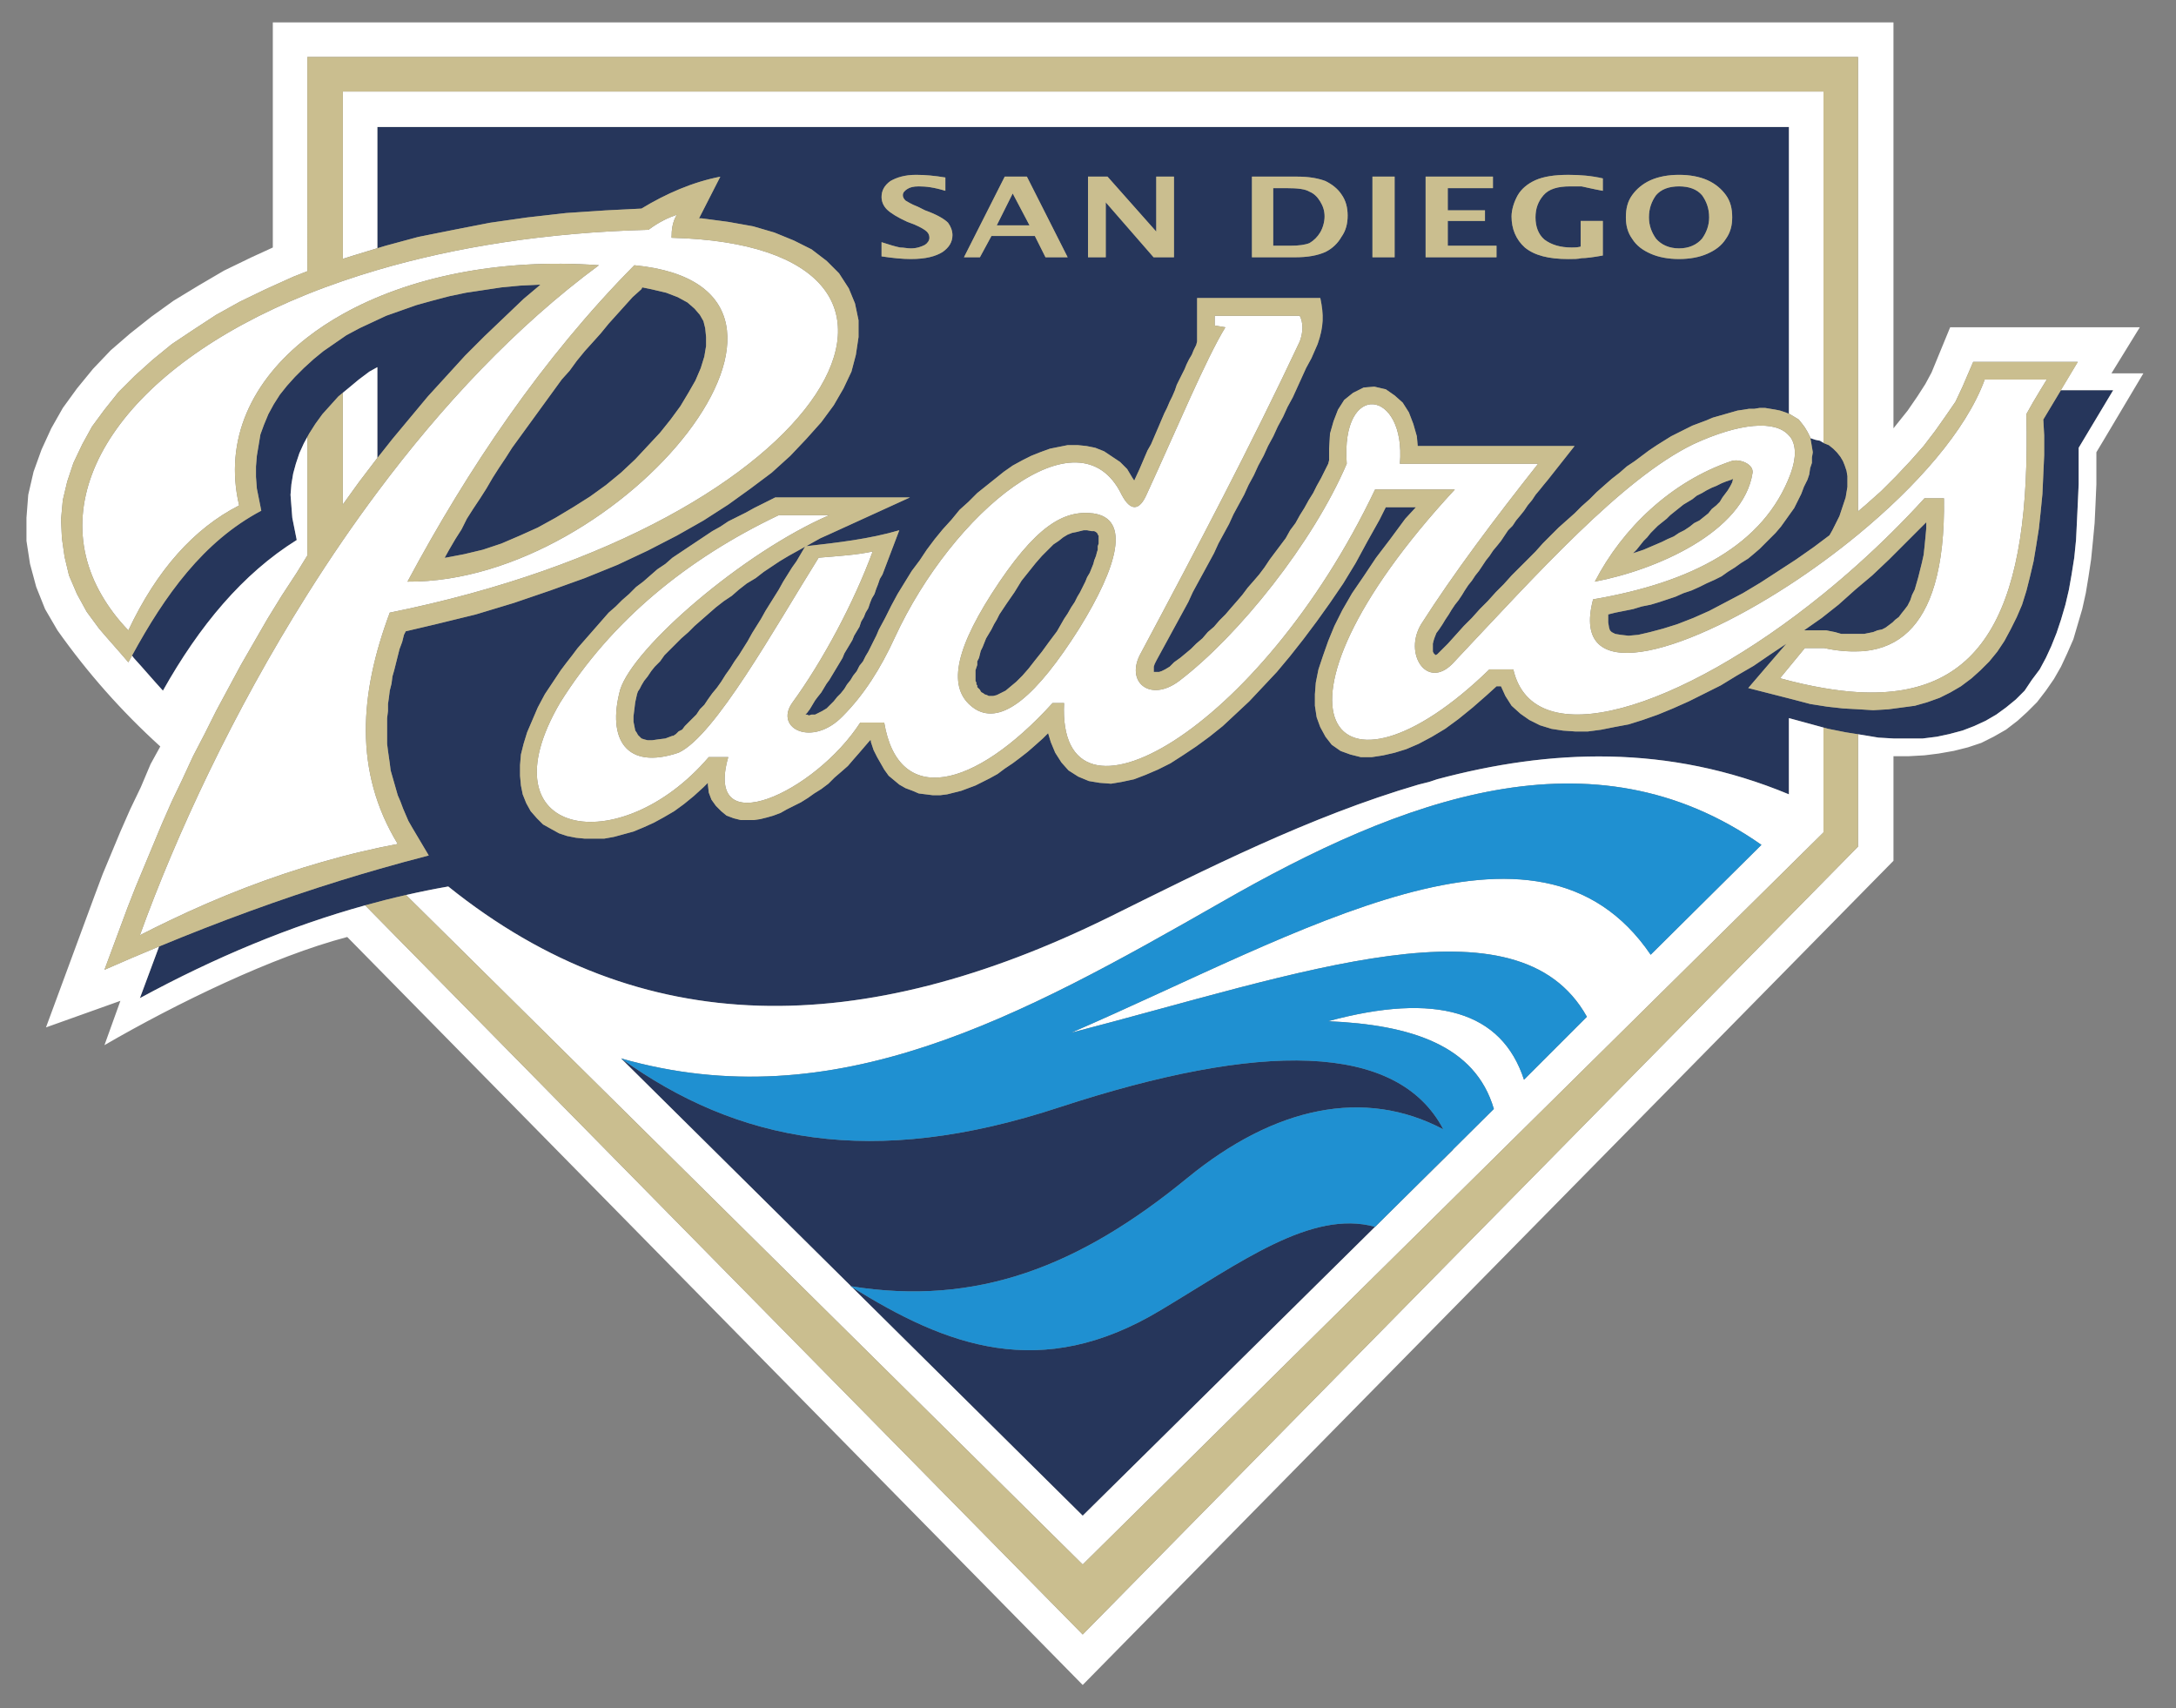
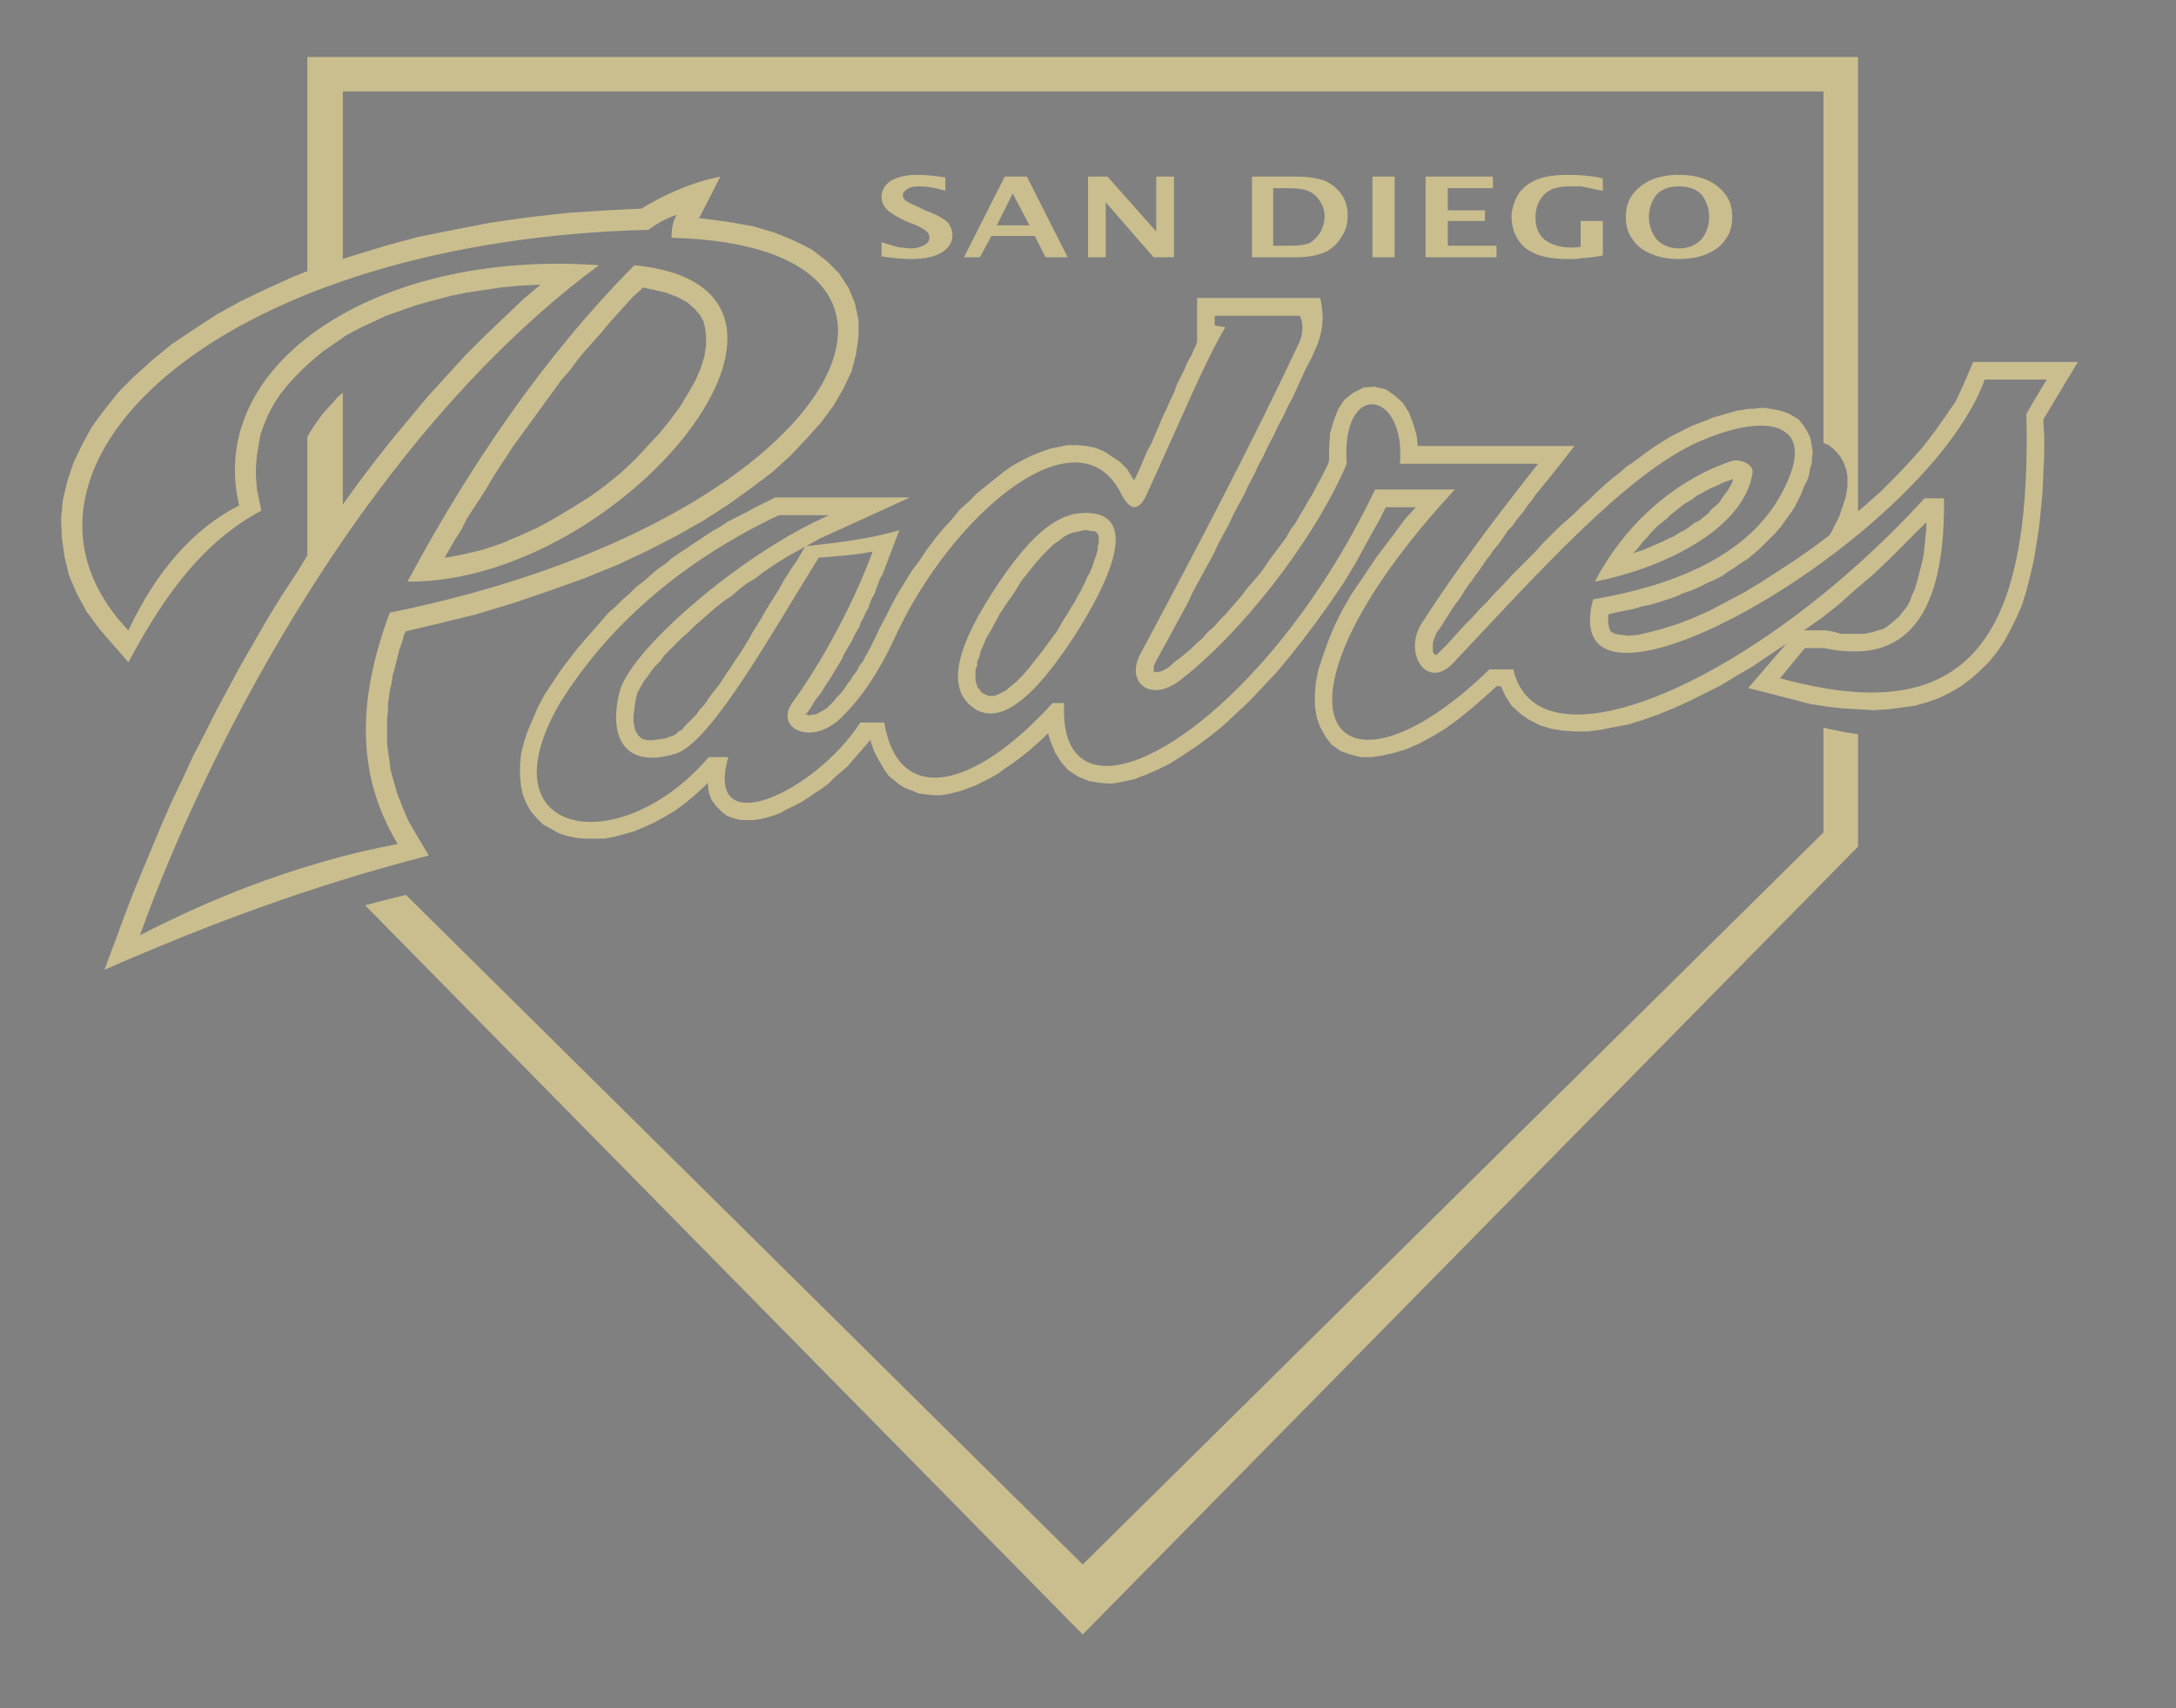
<svg xmlns="http://www.w3.org/2000/svg" version="1.1" id="Layer_1" x="0px" y="0px" width="200px" height="157px" viewBox="0 0 200 157" style="enable-background:new 0 0 200 157;" xml:space="preserve">
  <rect x="0" y="0" width="200" height="157" fill="#808080" stroke="none" />
-   <path id="color4" style="fill:#26365B;" d="M152.206,21.932c-0.407-0.57-0.65-1.222-0.65-1.955c0-0.814,0.243-1.466,0.65-2.036  c0.489-0.57,1.222-0.814,2.117-0.814c0.896,0,1.629,0.244,2.117,0.814c0.408,0.57,0.652,1.222,0.652,2.036  c0,0.733-0.244,1.385-0.652,1.955c-0.488,0.57-1.221,0.896-2.117,0.896C153.428,22.828,152.695,22.502,152.206,21.932z   M100.897,49.052l-0.08-0.081l-0.082-0.081l-0.163-0.082h-0.082h-0.164l-0.406-0.08h-0.326l-0.327,0.08l-0.326,0.082l-0.407,0.081  l-0.407,0.162l-0.407,0.245l-0.408,0.325l-0.488,0.327l-0.489,0.488l-0.57,0.57l-0.571,0.652l-0.651,0.814l-0.651,0.814l-0.652,1.06  l-0.732,1.058l-0.326,0.489l-0.326,0.488l-0.245,0.489l-0.244,0.407l-0.244,0.489l-0.245,0.407l-0.244,0.408l-0.163,0.407  l-0.162,0.407l-0.164,0.326l-0.082,0.326l-0.081,0.325l-0.163,0.327v0.326L89.74,61.35l-0.081,0.244v0.246v0.244v0.163v0.163v0.163  l0.081,0.163v0.164l0.081,0.081v0.163l0.082,0.081l0.082,0.081l0.081,0.083l0.082,0.163l0.082,0.081l0.162,0.082l0.082,0.082  l0.245,0.082l0.163,0.082h0.245h0.162l0.326-0.082l0.326-0.163l0.488-0.244l0.489-0.408l0.489-0.407l0.57-0.57l0.57-0.652  l0.57-0.732l0.651-0.815l0.651-0.895l0.733-0.977l0.652-1.141l0.326-0.489l0.326-0.57l0.326-0.489l0.244-0.489l0.244-0.407  l0.244-0.49l0.245-0.488l0.163-0.407l0.243-0.407l0.163-0.408l0.164-0.407l0.082-0.326l0.163-0.408l0.082-0.325l0.08-0.245v-0.325  l0.083-0.244v-0.245v-0.162v-0.163v-0.164l-0.083-0.082V49.052z M126.386,112.739c-5.864-1.626-12.46,3.34-19.706,7.657  c-11.03,6.65-19.719,3.282-28.398-2.134l21.231,21.027L126.386,112.739z M167.842,57.929l0.814,0.163l0.569,0.163h0.572h0.569h0.407  h0.082h0.489l0.406-0.082l0.407-0.081l0.408-0.163l0.407-0.081l0.324-0.163l0.327-0.244l0.326-0.244l0.244-0.244l0.326-0.244  l0.244-0.326l0.325-0.407l0.244-0.326l0.244-0.489l0.163-0.489l0.244-0.488l0.163-0.57l0.163-0.569l0.162-0.652l0.163-0.651  l0.164-0.732l0.081-0.734l0.08-0.813l0.083-0.897v-0.57l-0.489,0.489l-1.466,1.467l-1.466,1.466l-1.548,1.466l-1.304,1.098  l-0.243,0.205l-1.548,1.385l-1.385,1.094l-0.161,0.128l-1.631,1.14h1.792H167.842z M109.122,108.26  c8.063-6.597,16.29-8.306,23.537-4.479c-4.234-8.063-16.858-8.063-35.263-2.035c-17.267,5.7-29.646,3.176-40.314-4.48l21.14,20.938  C89.765,120.059,99.201,116.394,109.122,108.26z M72.474,51.088l-0.815,0.489l-0.732,0.488l-0.733,0.489l-0.733,0.57l-0.814,0.488  l-0.733,0.57l-0.651,0.57l-0.733,0.489l-0.733,0.57l-0.652,0.57l-0.651,0.57l-0.651,0.57l-0.57,0.57l-0.652,0.57l-0.488,0.488  l-0.57,0.57l-0.489,0.489l-0.407,0.57l-0.488,0.489l-0.326,0.407l-0.326,0.488l-0.326,0.408l-0.244,0.407l-0.163,0.325l-0.164,0.245  l-0.081,0.244l-0.163,0.733l-0.081,0.652l-0.081,0.651v0.489l0.081,0.407l0.081,0.407l0.163,0.245l0.081,0.163l0.164,0.162  l0.163,0.163l0.244,0.082l0.326,0.082h0.407l0.57-0.082l0.651-0.082l0.651-0.244h0.082l0.244-0.163l0.244-0.245l0.326-0.163  l0.244-0.326l0.326-0.326l0.326-0.326l0.407-0.406l0.326-0.489l0.407-0.408l0.325-0.488l0.408-0.571l0.408-0.489l0.406-0.569  l0.408-0.652l0.407-0.57l0.407-0.651l0.407-0.57l0.407-0.651l0.408-0.652l0.407-0.733l0.407-0.651l0.407-0.651l0.408-0.733  l0.407-0.652l0.407-0.651l0.408-0.652l0.407-0.733l0.407-0.651l0.408-0.651l0.406-0.57l0.814-1.385l-0.082,0.081l-0.733,0.408  L72.474,51.088z M61.643,38.546l0.896-1.221l0.733-1.223l0.652-1.14l0.489-1.14l0.326-1.059l0.163-0.977v-0.815l-0.082-0.813  l-0.163-0.652l-0.325-0.57l-0.489-0.57l-0.653-0.57l-0.895-0.489L61.235,26.9l-1.384-0.326l-0.814-0.164l-0.082,0.164l-0.814,0.732  l-0.733,0.814l-0.733,0.814l-0.733,0.814l-0.733,0.896l-0.732,0.815l-0.734,0.813l-0.732,0.896l-0.651,0.896l-0.732,0.815  l-0.651,0.896l-0.652,0.896l-0.651,0.896l-0.651,0.896l-0.652,0.896l-0.651,0.896l-0.651,0.896l-0.57,0.896l-0.652,0.977  l-0.571,0.896l-0.569,0.977l-0.571,0.896l-0.651,0.978l-0.57,0.895l-0.489,0.978l-0.571,0.896l-0.569,0.977l-0.408,0.734h0.082  l1.711-0.326l1.71-0.408l1.71-0.569l1.71-0.734l1.629-0.733l1.628-0.896l1.629-0.977l1.548-0.978l1.466-1.058l1.385-1.14  l1.303-1.222l1.14-1.222l1.14-1.222L61.643,38.546z M133.556,105.654l-0.007-0.02l-6.007,5.961L133.556,105.654z M158.803,45.062  l0.244-0.408l0.164-0.326l0.08-0.325l-0.162,0.081l-0.487,0.163l-0.409,0.163l-0.488,0.244l-0.408,0.163l-0.487,0.245l-0.408,0.244  l-0.488,0.244l-0.406,0.326l-0.407,0.244l-0.408,0.244l-0.407,0.326l-0.408,0.326l-0.405,0.326l-0.326,0.325l-0.408,0.326  l-0.406,0.327l-0.326,0.326l-0.325,0.326l-0.326,0.407l-0.326,0.325l-0.325,0.408l-0.325,0.406l-0.325,0.326l0.488-0.162  l0.487-0.164l0.569-0.245l0.571-0.243l0.569-0.245l0.49-0.244l0.569-0.245l0.488-0.326l0.488-0.244l0.489-0.326l0.407-0.327  l0.488-0.244l0.407-0.326l0.407-0.324l0.325-0.408l0.408-0.326l0.326-0.326l0.244-0.407l0.245-0.326L158.803,45.062z   M166.865,40.419l-0.471-0.157l0.065,0.319l0.082,0.49l0.081,0.489l-0.081,0.488v0.488l-0.164,0.489l-0.081,0.57l-0.164,0.488  l-0.325,0.652l-0.245,0.651l-0.324,0.652l-0.325,0.651l-0.408,0.57l-0.406,0.57l-0.409,0.571l-0.487,0.57l-0.488,0.489l-0.489,0.489  l-0.487,0.488l-0.57,0.489l-0.489,0.407l-0.652,0.407l-0.568,0.408l-0.653,0.407l-0.57,0.407l-0.652,0.326l-0.732,0.325  l-0.652,0.326l-0.732,0.327l-0.733,0.244l-0.732,0.326l-0.732,0.244l-0.734,0.245l-0.814,0.245l-0.814,0.162l-0.813,0.245  l-0.815,0.163l-0.815,0.162l-0.65,0.163v0.733l0.081,0.488l0.081,0.245l0.164,0.163l0.324,0.163l0.49,0.082l0.732,0.083l0.896-0.083  l1.057-0.244l1.224-0.326l1.302-0.407l1.466-0.57l1.467-0.651l1.549-0.814l1.547-0.815l1.628-0.977l1.63-1.059l1.628-1.059  l1.629-1.141l0.895-0.672l0.552-0.414l0.262-0.46l0.327-0.653l0.326-0.651l0.243-0.733l0.163-0.488l0.163-0.489l0.082-0.489  l0.081-0.488v-0.489v-0.489l-0.081-0.489l-0.163-0.488l-0.164-0.408l-0.242-0.407l-0.326-0.407l-0.327-0.326l-0.406-0.326  l-0.406-0.163l-0.083-0.049l-0.325-0.195L166.865,40.419z M194.23,35.858l-2.2,3.664l-0.244,0.408l-0.732,1.222v1.466v1.873  l-0.081,1.792l-0.081,1.71l-0.08,1.63l-0.164,1.629l-0.245,1.547l-0.244,1.384l-0.324,1.385l-0.407,1.384l-0.408,1.221l-0.489,1.222  l-0.489,1.058l-0.569,1.06l-0.732,0.977l-0.653,0.978l-0.814,0.814l-0.895,0.732l-0.896,0.652l-0.978,0.57l-1.059,0.488  l-1.059,0.407l-1.221,0.326l-1.141,0.244l-1.304,0.163h-1.302h-1.385l-1.386-0.081l-1.465-0.245l-0.408-0.064l-1.14-0.18  l-1.628-0.325l-0.408-0.112l-3.178-0.866v7.004c-11.155-4.641-21.987-4.153-32.331-1.385l-0.732,0.244L130.38,72.1  c-10.019,2.932-19.629,7.819-28.506,12.215C79.315,95.394,59.036,95.8,41.201,81.466c-1.294,0.224-2.587,0.488-3.88,0.782  c-1.253,0.282-2.506,0.602-3.759,0.949c-6.901,1.915-13.803,4.781-20.704,8.529l1.764-4.748c5.563-2.305,11.126-4.344,16.688-6.068  c1.194-0.37,2.387-0.725,3.58-1.066c1.506-0.43,3.012-0.846,4.518-1.229l-1.547-2.605l-0.326-0.57l-0.245-0.57l-0.244-0.57  l-0.244-0.651l-0.245-0.57l-0.163-0.57l-0.163-0.571l-0.163-0.569l-0.163-0.571l-0.081-0.652l-0.081-0.57l-0.082-0.57l-0.082-0.651  v-0.57v-0.571v-0.651v-0.571l0.082-0.651V64.69l0.082-0.57l0.081-0.651l0.163-0.651l0.082-0.653l0.163-0.57l0.163-0.65l0.163-0.651  l0.163-0.651l0.244-0.652l0.163-0.652l0.163-0.325l2.769-0.652l3.665-0.896l3.502-1.058l3.339-1.14l3.175-1.14l3.015-1.222  l2.769-1.303l2.688-1.385l2.443-1.384l2.281-1.466l2.035-1.465l1.955-1.466l1.71-1.548l1.466-1.547l1.384-1.548l1.141-1.547  l0.896-1.547l0.733-1.547l0.407-1.547l0.244-1.63v-1.546l-0.325-1.547l-0.57-1.384l-0.896-1.385l-1.14-1.141l-1.384-1.058  l-1.628-0.815l-1.793-0.733l-1.954-0.571l-2.28-0.407l-2.444-0.325h-0.244l1.954-3.828c-2.525,0.488-4.968,1.547-7.249,2.932  l-3.257,0.163l-3.665,0.244l-3.583,0.407l-3.42,0.488l-3.339,0.652l-3.258,0.652l-3.013,0.814l-0.733,0.224V13.38v-1.71h129.736  v26.354l-0.323-0.13l-0.49-0.163l-0.406-0.082l-0.488-0.081l-0.489-0.081h-0.487l-0.49,0.081h-0.489l-0.487,0.081l-0.57,0.082  l-0.57,0.163l-0.569,0.163l-0.57,0.163l-0.57,0.162l-0.57,0.245l-0.652,0.244l-0.65,0.244l-0.652,0.325l-0.651,0.327l-0.651,0.326  l-0.651,0.407l-0.652,0.407l-0.731,0.489l-0.652,0.488l-0.652,0.489l-0.732,0.489l-0.651,0.57l-0.732,0.57l-0.651,0.57l-0.735,0.651  l-0.649,0.652l-0.733,0.651l-0.651,0.652l-0.733,0.65l-0.731,0.651l-0.734,0.733l-0.732,0.734l-0.653,0.733l-0.73,0.733  l-0.735,0.733l-0.732,0.732l-0.733,0.814l-0.732,0.733l-0.732,0.814l-0.733,0.733l-0.731,0.815l-0.734,0.733l-1.466,1.629  l-0.733,0.732l-0.244,0.245l-0.163,0.081l-0.081-0.081l-0.082-0.081l-0.082-0.164V59.64v-0.245v-0.244l0.082-0.326l0.082-0.244  l0.162-0.408l0.244-0.325l0.326-0.489l0.244-0.407l0.327-0.489l0.243-0.407l0.327-0.488l0.324-0.408l0.326-0.489l0.245-0.406  l0.324-0.489l0.328-0.408l0.324-0.488l0.325-0.407l0.327-0.488l0.324-0.489l0.327-0.408l0.324-0.488l0.408-0.488l0.325-0.408  l0.326-0.489l0.326-0.487l0.407-0.408l0.324-0.489l0.408-0.488l0.327-0.408l0.326-0.488l0.406-0.488l0.324-0.489l0.409-0.489  l0.326-0.407l0.405-0.489l2.444-3.095h-14.416l-0.081-0.896l-0.326-1.14l-0.407-1.059l-0.569-0.895l-0.732-0.652l-0.815-0.569  l-1.06-0.245l-0.977,0.081l-0.978,0.488l-0.813,0.653l-0.57,0.895l-0.409,1.059l-0.324,1.14l-0.081,1.384v1.059l-0.082,0.326  l-0.326,0.651l-0.325,0.652l-0.408,0.732l-0.324,0.652l-0.409,0.652l-0.405,0.732l-0.408,0.652l-0.406,0.732l-0.488,0.653  l-0.407,0.732l-0.489,0.652l-0.489,0.651l-0.488,0.651l-0.488,0.733l-0.489,0.651l-0.489,0.57l-0.57,0.651l-0.487,0.651  l-0.489,0.571l-0.57,0.651l-0.487,0.57l-0.57,0.57l-0.49,0.57l-0.57,0.489l-0.486,0.57l-0.571,0.488l-0.489,0.489l-0.488,0.407  l-0.489,0.406l-0.569,0.408l-0.407,0.407l-0.407,0.245l-0.326,0.162l-0.242,0.081h-0.165h-0.163h-0.081h-0.081v-0.081v-0.082v-0.08  v-0.245l0.081-0.245l0.163-0.325l0.488-0.896l0.49-0.896l0.486-0.895l0.489-0.896l0.488-0.896l0.489-0.896l0.408-0.896l0.487-0.896  l0.49-0.896l0.488-0.896l0.487-0.896l0.408-0.895l0.488-0.896l0.488-0.896l0.409-0.896l0.486-0.896l0.49-0.895l0.406-0.896  l0.488-0.896l0.408-0.896l0.489-0.896l0.406-0.896l0.488-0.896l0.408-0.896l0.489-0.896l0.406-0.895l0.488-0.896l0.407-0.896  l0.407-0.895l0.407-0.896l0.488-0.896l0.57-1.303c0.57-1.629,0.57-2.688,0.245-4.235h-11.321v3.991l-0.081,0.326l-0.244,0.489  l-0.163,0.407l-0.244,0.407l-0.243,0.488l-0.164,0.408l-0.245,0.488l-0.244,0.488l-0.243,0.489l-0.164,0.489l-0.245,0.57  l-0.243,0.489l-0.243,0.57l-0.245,0.488l-0.245,0.57l-0.242,0.57l-0.246,0.571l-0.244,0.57l-0.244,0.57l-0.326,0.57l-0.245,0.57  l-0.243,0.57l-0.244,0.57l-0.489,1.059l-0.163-0.244l-0.488-0.815l-0.651-0.651l-0.733-0.489l-0.731-0.488l-0.816-0.326  l-0.815-0.163l-0.814-0.082h-0.896l-0.815,0.163L96.5,41.233l-0.896,0.326l-0.814,0.325l-0.814,0.408l-0.896,0.489l-0.815,0.57  l-0.813,0.652l-0.815,0.651l-0.815,0.652l-0.814,0.814l-0.814,0.733l-0.733,0.896l-0.814,0.896l-0.733,0.896l-0.733,0.977  l-0.651,0.978l-0.733,0.977l-0.652,1.059l-0.651,1.059l-0.57,1.059l-0.57,1.14l-0.57,1.059l-0.244,0.571l-0.246,0.487l-0.243,0.489  l-0.244,0.488l-0.245,0.408l-0.244,0.488l-0.326,0.407l-0.245,0.489l-0.326,0.408l-0.244,0.407l-0.326,0.408l-0.245,0.406  l-0.325,0.408l-0.326,0.326l-0.325,0.406l-0.245,0.246l-0.408,0.407l-0.407,0.244l-0.326,0.164l-0.326,0.163h-0.326l-0.244,0.081  l-0.164-0.081h-0.163l0.163-0.163l0.245-0.326l0.245-0.408l0.244-0.407l0.244-0.325l0.326-0.408l0.245-0.407l0.244-0.406  l0.244-0.327l0.244-0.407l0.245-0.408l0.245-0.407l0.244-0.407l0.244-0.408l0.163-0.406l0.245-0.407l0.244-0.407l0.244-0.408  l0.163-0.406l0.244-0.408l0.245-0.408l0.163-0.489l0.245-0.407L79.56,56.3l0.245-0.407l0.163-0.488l0.162-0.407l0.244-0.407  l0.164-0.489l0.162-0.407l0.164-0.489l0.245-0.407l1.547-4.071c-2.77,0.814-5.702,1.14-8.552,1.465l0.57-0.325l0.733-0.408  l0.733-0.327l7.493-3.42H71.253l-1.14,0.57l-0.814,0.407l-0.733,0.408l-0.815,0.406l-0.814,0.408l-0.733,0.489l-0.733,0.407  l-0.733,0.489l-0.733,0.489l-0.733,0.488l-0.733,0.49l-0.733,0.489l-0.651,0.57l-0.733,0.489l-0.652,0.57l-0.652,0.57l-0.651,0.488  l-0.652,0.652l-0.651,0.569l-0.57,0.57l-0.651,0.57l-0.57,0.652l-0.57,0.651l-0.57,0.651l-0.571,0.651l-0.57,0.652l-0.489,0.651  l-0.57,0.733l-0.489,0.65l-0.488,0.734l-0.488,0.733l-0.489,0.733l-0.651,1.222l-0.488,1.14l-0.489,1.14l-0.326,1.06l-0.244,0.977  l-0.082,0.978v0.978l0.082,0.896l0.163,0.814l0.326,0.814l0.407,0.734l0.57,0.65l0.57,0.57l0.732,0.408l0.733,0.406l0.733,0.244  l0.814,0.162l0.814,0.082h0.897h0.896l0.896-0.162l0.896-0.244l0.896-0.245l0.976-0.406l0.896-0.407l0.896-0.488l0.977-0.57  l0.896-0.653l0.896-0.731l0.895-0.815l0.407-0.407V72.1l0.082,0.733l0.245,0.651l0.408,0.57l0.488,0.49l0.489,0.405l0.651,0.245  l0.652,0.164h0.569h0.652l0.57-0.082l0.651-0.162l0.57-0.165l0.651-0.244l0.571-0.325l0.652-0.326l0.651-0.325l0.652-0.408  l0.57-0.407l0.651-0.406l0.652-0.49l0.57-0.569l0.57-0.489l0.651-0.57l0.488-0.57l0.57-0.651l0.489-0.57l0.49-0.57h0.081v0.163  l0.243,0.733l0.327,0.651l0.326,0.57l0.325,0.57l0.408,0.571l0.488,0.406l0.489,0.408l0.57,0.326l0.651,0.244l0.57,0.245  l0.652,0.081l0.651,0.082H86.4l0.652-0.082l0.651-0.163l0.652-0.163l0.651-0.244l0.653-0.244l0.651-0.327l0.65-0.326l0.733-0.406  l0.651-0.488l0.733-0.49l0.652-0.488l0.732-0.57l0.652-0.57l0.732-0.652l0.49-0.488l0.244,0.814l0.407,0.978l0.571,0.896  l0.651,0.732l0.896,0.571l0.977,0.407l0.978,0.163l1.058,0.081l0.978-0.163l1.14-0.244l1.059-0.406l1.141-0.489l1.14-0.57  l1.14-0.732l1.223-0.815l1.222-0.896l1.222-0.977l1.223-1.14l1.22-1.141l1.224-1.302l1.302-1.385l1.223-1.465l1.221-1.548  l1.221-1.628l1.223-1.71l1.222-1.792l1.14-1.873l1.06-1.955l1.14-2.036l0.57-1.14h2.769l-0.978,1.058l-1.384,1.874l-1.303,1.711  l-1.141,1.71l-1.059,1.547l-0.895,1.548l-0.734,1.466l-0.569,1.384l-0.488,1.385l-0.407,1.222l-0.244,1.221l-0.081,1.059v1.058  l0.161,1.06l0.327,0.896l0.487,0.896l0.571,0.733l0.814,0.57l0.896,0.326l0.976,0.244h0.977l1.059-0.163l1.061-0.244l1.058-0.326  l1.141-0.488l1.222-0.652l1.221-0.732l1.222-0.896l1.304-1.059l1.303-1.14l0.896-0.814h0.406l0.408,0.896l0.569,0.895l0.814,0.734  l0.814,0.57l0.979,0.489l1.059,0.326l1.057,0.163l1.142,0.081h1.14l1.223-0.163l1.221-0.244l1.304-0.244l1.303-0.408l1.385-0.488  l1.385-0.57l1.466-0.653l1.466-0.732l1.466-0.733l1.467-0.896l1.548-0.896l1.547-1.058l1.466-0.978l-1.547,1.792l-1.955,2.28  l4.153,1.06l1.547,0.407l1.222,0.192l0.326,0.052l1.465,0.163l1.385,0.076l0.082,0.005l1.303,0.082l1.385-0.082l1.223-0.163  l1.221-0.163l1.141-0.325l1.14-0.407l0.977-0.489l0.979-0.57l0.977-0.733l0.814-0.734l0.814-0.813l0.733-0.896l0.651-0.977  l0.57-1.058l0.569-1.14l0.489-1.14l0.407-1.303l0.326-1.303l0.326-1.384l0.244-1.466l0.244-1.548l0.164-1.547l0.161-1.629  l0.081-1.791l0.082-1.792v-1.792l-0.082-1.466l0.733-1.221l0.244-0.407l0.637-1.059H194.23z M149.437,19.977  c0,0.733,0.162,1.385,0.57,1.955c0.407,0.651,0.977,1.059,1.71,1.385c0.732,0.325,1.628,0.488,2.605,0.488  c0.978,0,1.873-0.163,2.607-0.488c0.732-0.326,1.302-0.733,1.711-1.385c0.405-0.57,0.569-1.222,0.569-1.955  c0-0.814-0.164-1.466-0.569-2.036c-0.409-0.57-0.979-1.059-1.711-1.385c-0.734-0.325-1.63-0.488-2.607-0.488  c-0.978,0-1.873,0.163-2.605,0.488c-0.733,0.327-1.303,0.815-1.71,1.385C149.6,18.511,149.437,19.163,149.437,19.977z   M138.931,19.896c0,1.139,0.406,2.117,1.223,2.85c0.896,0.734,2.199,1.059,3.991,1.059c0.488,0,0.895,0,1.221-0.082  c0.408,0,1.06-0.081,1.954-0.243v-3.177h-2.035v2.361c-0.326,0.081-0.57,0.081-0.815,0.081c-1.059,0-1.872-0.244-2.525-0.733  c-0.57-0.488-0.814-1.222-0.814-2.036c0-0.814,0.244-1.466,0.735-2.036c0.488-0.57,1.302-0.814,2.44-0.814c0.328,0,0.734,0,1.061,0  c0.408,0.082,1.06,0.244,1.954,0.407v-1.14c-1.059-0.246-2.118-0.327-3.175-0.327c-1.305,0-2.28,0.163-3.016,0.488  c-0.73,0.327-1.302,0.815-1.629,1.385C139.176,18.511,138.931,19.244,138.931,19.896z M131.031,23.642h6.516v-1.059h-4.479v-2.28  h3.419v-0.977h-3.419V17.29h4.152v-1.059h-6.188V23.642z M126.144,23.642h2.037v-7.411h-2.037V23.642z M115.068,23.642h3.991  c1.14,0,2.035-0.162,2.768-0.489c0.653-0.325,1.142-0.814,1.467-1.384c0.407-0.57,0.57-1.222,0.57-1.954  c0-0.733-0.163-1.385-0.57-1.955c-0.325-0.488-0.813-0.896-1.467-1.222c-0.65-0.243-1.466-0.407-2.605-0.407h-4.153V23.642z   M100.002,23.642h1.629v-5.049l4.397,5.049h1.873v-7.411h-1.629v5.049l-4.479-5.049h-1.792V23.642z M88.6,23.642h1.466l1.06-1.955  h3.991l0.977,1.955h2.037l-3.747-7.411h-2.036L88.6,23.642z M81.026,23.561c1.059,0.162,1.955,0.244,2.688,0.244  c1.385,0,2.28-0.244,2.932-0.652c0.57-0.407,0.896-0.896,0.896-1.547c0-0.407-0.163-0.815-0.407-1.14  c-0.326-0.326-0.977-0.732-2.118-1.14L84.365,19c-0.652-0.245-0.978-0.488-1.14-0.57c-0.163-0.163-0.245-0.326-0.245-0.488  c0-0.245,0.163-0.407,0.407-0.57c0.244-0.163,0.57-0.244,1.059-0.244c0.652,0,1.384,0.082,2.443,0.407v-1.222  c-0.978-0.164-1.874-0.245-2.688-0.245c-1.059,0-1.792,0.245-2.362,0.57c-0.57,0.407-0.814,0.897-0.814,1.466  c0,0.408,0.163,0.815,0.488,1.141c0.326,0.326,0.978,0.733,1.874,1.14l0.651,0.245c0.57,0.244,0.977,0.488,1.14,0.651  c0.163,0.163,0.245,0.326,0.245,0.57c0,0.245-0.163,0.489-0.408,0.652c-0.326,0.163-0.732,0.326-1.302,0.326  c-0.326,0-0.651-0.082-0.978-0.082c-0.406-0.081-0.977-0.244-1.709-0.488V23.561z M93.079,17.778l-1.466,2.932h3.013L93.079,17.778z   M28.984,38.953l0.651-0.896l0.734-0.815l0.733-0.814l0.407-0.333l0.488-0.4l0.977-0.814l0.978-0.733l0.732-0.407v8.347l1.385-1.75  l1.629-1.956l1.628-1.954l1.71-1.873l1.71-1.874l1.791-1.791l1.792-1.71l1.792-1.711l1.548-1.303h-0.163l-1.71,0.082l-1.71,0.162  l-1.628,0.245L42.83,26.9l-1.547,0.326l-1.548,0.407l-1.466,0.407l-1.385,0.489L35.5,29.017l-1.222,0.57l-1.222,0.57l-1.221,0.652  l-0.326,0.226l-0.733,0.506l-1.059,0.733l-0.896,0.733l-0.569,0.519l-0.326,0.296l-0.815,0.815l-0.733,0.814l-0.652,0.815  l-0.57,0.895l-0.488,0.896l-0.407,0.978l-0.327,0.896l-0.162,0.977l-0.164,0.977l-0.081,0.978v0.977l0.081,1.059l0.407,2.036  c-5.338,2.827-8.858,7.773-11.877,13.305l0.15,0.214c0.896,0.978,1.792,2.037,2.688,3.015c3.339-5.946,7.33-10.75,12.298-13.845  l-0.407-2.037l-0.082-1.059l-0.082-1.059l0.082-0.978l0.163-0.978l0.245-0.896l0.326-0.977l0.407-0.896l0.326-0.597l0.163-0.299  L28.984,38.953z M121.34,21.362c0.244-0.408,0.406-0.978,0.406-1.466c0-0.57-0.162-0.977-0.406-1.385  c-0.245-0.408-0.57-0.733-0.979-0.896c-0.406-0.245-1.057-0.326-2.117-0.326h-1.222v5.293h1.549c0.812,0,1.384-0.081,1.79-0.244  C120.769,22.095,121.095,21.769,121.34,21.362z" />
-   <path id="color3" style="fill:#FFFFFF;" d="M194.066,34.311l2.608-4.235h-17.431l-1.709,4.154l-0.571,1.059l-0.732,1.14  l-0.896,1.303l-0.978,1.222l-0.325,0.407c0-12.461,0-24.922,0-37.3H25.075v0.814v19.871l-1.954,0.896l-2.525,1.223l-2.361,1.384  l-2.28,1.384l-2.036,1.466l-1.956,1.547l-1.79,1.548l-1.629,1.711l-1.466,1.791l-1.302,1.792L4.714,39.36l-0.896,1.955l-0.733,2.036  l-0.489,2.118l-0.163,2.117v2.117l0.326,2.118l0.571,2.117l0.814,2.037l1.14,1.955c2.769,3.91,5.864,7.411,9.448,10.669  c-0.327,0.57-0.571,1.059-0.896,1.629l-0.896,2.118l-0.978,2.036l-0.895,2.036l-0.815,1.955l-0.814,1.954L8.705,82.28L4.226,94.415  l6.841-2.442l-1.466,4.072c6.597-3.827,15.474-8.146,22.315-9.938l67.597,68.739l74.52-75.743v-1.709v-7.9h1.385l1.466-0.082  l1.303-0.163l1.385-0.244l1.303-0.326l1.223-0.407l1.139-0.57l1.141-0.651l1.059-0.814l0.896-0.815l0.895-0.896l0.814-1.058  l0.733-1.059l0.653-1.14l0.569-1.221l0.57-1.304l0.406-1.384l0.408-1.384l0.326-1.466l0.243-1.465l0.245-1.629l0.163-1.629  l0.161-1.711l0.081-1.71l0.082-1.873v-1.873V41.56l0.489-0.815l0.244-0.407L197,34.311H194.066z M192.03,39.523l-0.244,0.408  l-0.732,1.222v1.466v1.873l-0.081,1.792l-0.081,1.71l-0.08,1.63l-0.164,1.629l-0.245,1.547l-0.244,1.384l-0.324,1.385l-0.407,1.384  l-0.408,1.221l-0.489,1.222l-0.489,1.058l-0.569,1.06l-0.732,0.977l-0.653,0.978l-0.814,0.814l-0.895,0.732l-0.896,0.652  l-0.978,0.57l-1.059,0.488l-1.059,0.407l-1.221,0.326l-1.141,0.244l-1.304,0.163h-1.302h-1.385l-1.386-0.081l-1.465-0.245  l-0.408-0.064c0,3.442,0,6.884,0,10.327l-71.262,72.401L33.562,83.197c-6.901,1.915-13.803,4.781-20.704,8.529l1.764-4.748  c-1.674,0.694-3.347,1.402-5.021,2.143l2.117-5.7l0.733-1.874l0.814-1.954l0.814-1.954l0.814-1.955l0.896-2.036l0.977-2.037  l0.977-2.116l1.059-2.037l1.06-2.118l1.14-2.118l1.14-2.117l1.221-2.118l1.222-2.118l1.303-2.118l1.385-2.117l0.978-1.589V40.148  l-0.326,0.597l-0.407,0.896l-0.326,0.977l-0.245,0.896l-0.163,0.978l-0.082,0.978l0.082,1.059l0.082,1.059l0.407,2.037  c-4.968,3.095-8.959,7.899-12.298,13.845c-0.896-0.978-1.792-2.037-2.688-3.015l-0.15-0.214c-0.113,0.207-0.227,0.413-0.339,0.622  c-0.896-1.059-1.792-2.037-2.688-3.095l-1.14-1.547L7.076,54.59l-0.732-1.71l-0.408-1.71l-0.244-1.71L5.61,47.749l0.163-1.791  l0.407-1.71l0.57-1.711l0.814-1.71l0.896-1.629l1.14-1.547l1.303-1.629l1.466-1.465l1.628-1.466l1.792-1.466l1.955-1.303  l2.118-1.385l2.198-1.221l2.362-1.14l2.524-1.14l1.303-0.514V6.051V5.236h142.523c0,13.919,0,27.838,0,41.758l0.651-0.549  l1.467-1.303l1.385-1.384l1.303-1.385l1.223-1.384l1.058-1.385l0.977-1.384l0.896-1.303l0.65-1.385l0.979-2.28h9.609l-1.563,2.606  h4.82L192.03,39.523z M35.825,56.3c41.128-8.307,54.648-33.717,25.898-34.45c0-0.732,0.081-1.466,0.489-2.117  c-0.733,0.244-1.629,0.651-2.606,1.384c-9.434,0.246-17.793,1.599-24.921,3.695c-1.088,0.32-2.147,0.657-3.176,1.011  c-1.12,0.385-2.21,0.786-3.258,1.208C11.349,33.838,3.838,45.255,9.356,54.712c0.643,1.102,1.441,2.18,2.443,3.217  c2.606-5.539,6.027-9.366,10.181-11.483c-1.418-6.006,1.137-11.444,6.271-15.438c0.993-0.772,2.082-1.49,3.258-2.147  c6.02-3.366,14.306-5.151,23.536-4.487c-7.619,5.624-14.439,12.921-20.36,20.853c-1.089,1.458-2.148,2.938-3.176,4.433  c-1.125,1.638-2.209,3.292-3.258,4.957c-6.818,10.815-12.031,22.032-15.393,31.327c0.889-0.458,1.778-0.896,2.667-1.322  c4.703-2.259,9.405-4.069,14.108-5.415c1.215-0.35,2.431-0.673,3.646-0.956c1.093-0.257,2.186-0.491,3.278-0.694  C32.486,70.878,33.056,63.711,35.825,56.3z M58.304,24.375c21.094,2.036-1.059,29.238-20.85,29.075  C42.992,43.106,49.833,32.926,58.304,24.375z M170.774,49.126c-1.034,0.853-2.099,1.677-3.176,2.465  c-1.051,0.769-2.114,1.502-3.178,2.194c-10.101,6.571-20.112,9.296-17.996,1.293c9.039-1.546,15.716-4.967,18.16-11.564  c0.538-1.487,0.494-2.602-0.021-3.338c-0.041-0.059-0.097-0.105-0.144-0.159c-1.233-1.419-4.493-1.18-8.795,0.81  c-6.516,3.177-14.253,11.81-22.151,20.197c-2.362,2.363-4.48-0.976-2.851-3.665c3.013-4.723,6.759-9.692,10.749-14.741  c-4.07,0-8.631,0-12.703,0c0.569-6.841-5.457-7.737-4.888,0c-3.094,7.249-9.936,15.801-15.393,19.954  c-2.688,2.036-5.049,0.081-3.502-2.606c5.131-9.611,10.1-19.058,14.578-28.587c0.326-0.896,0.326-1.71,0-2.362  c-2.28,0-5.457,0-7.818,0v0.896c0.57,0.081,0.408,0.081,0.979,0.163c-1.793,2.932-4.399,9.203-7.249,15.393  c-0.651,1.465-1.467,1.547-2.28,0c-3.91-8.063-15.556,1.629-20.849,13.112c-1.303,2.85-2.851,5.293-4.806,7.248  c-2.769,2.851-6.271,1.141-4.641-1.221c2.85-3.909,5.7-9.285,7.41-13.927c-1.547,0.326-3.013,0.407-4.967,0.57  c-4.073,6.515-9.529,16.37-12.869,17.917c-4.805,1.628-6.597-1.222-5.375-5.782c1.222-3.91,11.32-12.624,19.22-16.044h-4.641  c-8.391,3.991-15.394,9.691-20.117,17.266c-7.167,12.297,5.456,14.578,13.682,4.967c0.571,0,1.222,0,1.792,0  c-2.281,7.981,7.981,3.258,12.134-3.176c0.734,0,1.467,0,2.199,0c1.303,7.736,8.226,6.19,15.475-1.791c0.325,0,0.652,0,1.059,0  c-0.652,13.194,17.998,2.605,28.586-19.628c2.442,0,4.886,0,7.33,0c-19.142,20.687-11.078,30.378,3.176,16.533  c0.732,0,1.466,0,2.197,0c1.834,7.989,15.306,3.756,28.431-6.886c0.025-0.02,0.05-0.041,0.075-0.061  c1.064-0.864,2.124-1.769,3.176-2.714c2.088-1.875,4.142-3.901,6.109-6.059c0.402,0,0.838,0,1.265,0c0.177,0,0.358,0,0.526,0  c0.048,3.184-0.244,5.81-0.857,7.912c-1.091,3.741-3.223,5.784-6.406,6.12c-0.205,0.022-0.423,0.024-0.637,0.031  c-0.948,0.034-1.973-0.054-3.093-0.298c-0.027,0-0.056,0-0.083,0c-0.544,0-1.089,0-1.711,0c-0.73,0.895-1.546,1.873-2.28,2.769  c1.408,0.39,2.733,0.684,3.991,0.9c1.113,0.192,2.176,0.321,3.176,0.378c11.8,0.667,15.889-8.028,15.475-25.549  c0.395-0.733,0.833-1.466,1.278-2.199c0.198-0.326,0.394-0.652,0.595-0.977c-1.873,0-3.746,0-5.701,0  C180.702,39.575,176.124,44.72,170.774,49.126z M159.129,42.374c0.732-0.244,2.037,0.245,1.955,1.059  c-0.815,5.457-8.878,8.958-14.499,10.017C149.11,48.563,153.591,44.247,159.129,42.374z M99.187,57.766  c-3.909,6.19-7.085,8.878-9.527,7.412c-2.526-1.629-2.119-4.968,1.465-10.587c4.071-6.353,6.678-7.737,9.366-7.411  C103.91,47.667,102.77,51.984,99.187,57.766z M34.523,42.293l-1.548,2.036l-1.466,2.036V36.095l0.488-0.4l0.977-0.814l0.978-0.733  l0.732-0.407v8.347L34.523,42.293z M164.421,72.996c-11.155-4.641-21.987-4.153-32.331-1.385l-0.732,0.244L130.38,72.1  c-10.019,2.932-19.629,7.819-28.506,12.215C79.315,95.394,59.036,95.8,41.201,81.466c-1.294,0.224-2.587,0.488-3.88,0.782  l62.192,61.524l68.086-67.274c0-3.208,0-6.428,0-9.64l-3.178-0.866V72.996z M151.718,87.736  c-10.425-15.311-32.17-1.954-53.263,7.167c21.093-5.456,41.045-12.868,47.4-1.467l-5.782,5.784c-2.037-6.271-8.064-8.064-18-5.376  c7.574,0.325,13.52,2.2,15.23,8.063l-3.754,3.727l0.007,0.02l-6.014,5.941l-1.152,1.145c-0.002,0-0.003-0.001-0.004-0.001  L99.513,139.29l-21.231-21.027c-0.035-0.022-0.071-0.045-0.106-0.066c0.016,0.002,0.031,0.003,0.046,0.006l-21.14-20.938  c19.708,5.621,36.73-3.828,55.136-14.333c16.614-9.529,34.125-16.206,49.679-5.293L151.718,87.736z M32.486,23.48l-0.976,0.307  V9.308V8.413h136.089c0,10.764,0,21.527,0,32.283l-0.325-0.195l-0.408-0.081l-0.471-0.157l-0.017-0.087l-0.245-0.489l-0.244-0.408  l-0.243-0.326l-0.327-0.407l-0.405-0.245l-0.408-0.244l-0.083-0.033V11.67H34.685v1.71v9.427L32.486,23.48z" />
-   <path id="color2" style="fill:#1F90D1;" d="M78.282,118.263c-0.035-0.022-0.071-0.045-0.106-0.066  c0.016,0.002,0.031,0.003,0.046,0.006c11.543,1.856,20.979-1.809,30.9-9.942c8.063-6.597,16.29-8.306,23.537-4.479  c-4.234-8.063-16.858-8.063-35.263-2.035c-17.267,5.7-29.646,3.176-40.314-4.48c19.708,5.621,36.73-3.828,55.136-14.333  c16.614-9.529,34.125-16.206,49.679-5.293l-10.179,10.098c-10.425-15.311-32.17-1.954-53.263,7.167  c21.093-5.456,41.045-12.868,47.4-1.467l-5.782,5.784c-2.037-6.271-8.064-8.064-18-5.376c7.574,0.325,13.52,2.2,15.23,8.063  l-3.754,3.727l-6.007,5.961l-1.152,1.145c-0.002,0-0.003-0.001-0.004-0.001c-5.864-1.626-12.46,3.34-19.706,7.657  C95.649,127.047,86.96,123.679,78.282,118.263z" />
  <path id="color1" style="fill:#CABE8F;" d="M100.491,47.18c-2.688-0.327-5.294,1.058-9.366,7.411  c-3.584,5.619-3.991,8.958-1.465,10.587c2.442,1.466,5.619-1.221,9.527-7.412C102.77,51.984,103.91,47.667,100.491,47.18z   M100.98,49.378v0.163v0.162v0.245l-0.083,0.244v0.325l-0.08,0.245l-0.082,0.325l-0.163,0.408l-0.082,0.326l-0.164,0.407  l-0.163,0.408l-0.243,0.407l-0.163,0.407l-0.245,0.488l-0.244,0.49l-0.244,0.407l-0.244,0.489l-0.326,0.489l-0.326,0.57  l-0.326,0.489l-0.652,1.141l-0.733,0.977l-0.651,0.895l-0.651,0.815l-0.57,0.732l-0.57,0.652l-0.57,0.57l-0.489,0.407l-0.489,0.408  l-0.488,0.244l-0.326,0.163l-0.326,0.082h-0.162H90.88l-0.163-0.082l-0.245-0.082l-0.082-0.082l-0.162-0.082l-0.082-0.081  l-0.082-0.163l-0.081-0.083l-0.082-0.081l-0.082-0.081v-0.163l-0.081-0.081v-0.164l-0.081-0.163v-0.163v-0.163v-0.163v-0.244v-0.246  l0.081-0.244l0.081-0.244V60.78l0.163-0.327l0.081-0.325l0.082-0.326l0.164-0.326l0.162-0.407l0.163-0.407l0.244-0.408l0.245-0.407  l0.244-0.489l0.244-0.407l0.245-0.489l0.326-0.488l0.326-0.489l0.732-1.058l0.652-1.06l0.651-0.814l0.651-0.814l0.571-0.652  l0.57-0.57l0.489-0.488l0.488-0.327l0.408-0.325l0.407-0.245l0.407-0.162l0.407-0.081l0.326-0.082l0.327-0.08h0.326l0.406,0.08  h0.164h0.082l0.163,0.082l0.082,0.081l0.08,0.081v0.081l0.083,0.082V49.378z M161.084,43.433c0.082-0.814-1.224-1.303-1.955-1.059  c-5.538,1.874-10.018,6.189-12.544,11.076C152.206,52.391,160.269,48.89,161.084,43.433z M158.07,46.12l-0.326,0.326l-0.408,0.326  l-0.325,0.408l-0.407,0.324l-0.407,0.326l-0.488,0.244l-0.407,0.327l-0.489,0.326l-0.488,0.244l-0.488,0.326l-0.569,0.245  l-0.49,0.244l-0.569,0.245l-0.571,0.243l-0.569,0.245l-0.487,0.164l-0.488,0.162l0.325-0.326l0.325-0.406l0.325-0.408l0.326-0.325  l0.326-0.407l0.325-0.326l0.326-0.326l0.406-0.327l0.408-0.326l0.326-0.325l0.405-0.326l0.408-0.326l0.407-0.326l0.408-0.244  l0.407-0.244l0.406-0.326l0.488-0.244l0.408-0.244l0.487-0.245l0.408-0.163l0.488-0.244l0.409-0.163l0.487-0.163l0.162-0.081  l-0.08,0.325l-0.164,0.326l-0.244,0.408l-0.243,0.325l-0.245,0.326L158.07,46.12z M128.182,23.642h-2.037v-7.411h2.037V23.642z   M123.294,21.769c0.407-0.57,0.57-1.222,0.57-1.954c0-0.733-0.163-1.385-0.57-1.955c-0.325-0.488-0.813-0.896-1.467-1.222  c-0.65-0.243-1.466-0.407-2.605-0.407h-4.153v7.411h3.991c1.14,0,2.035-0.162,2.768-0.489  C122.48,22.828,122.969,22.339,123.294,21.769z M121.34,21.362c-0.245,0.407-0.57,0.733-0.979,0.977  c-0.406,0.163-0.979,0.244-1.79,0.244h-1.549V17.29h1.222c1.061,0,1.711,0.081,2.117,0.326c0.408,0.163,0.733,0.488,0.979,0.896  c0.244,0.407,0.406,0.815,0.406,1.385C121.746,20.384,121.584,20.954,121.34,21.362z M101.631,23.642h-1.629v-7.411h1.792  l4.479,5.049v-5.049h1.629v7.411h-1.873l-4.397-5.049V23.642z M133.067,17.29v2.036h3.419v0.977h-3.419v2.28h4.479v1.059h-6.516  v-7.411h6.188v1.059H133.067z M85.424,21.85c0-0.244-0.081-0.407-0.245-0.57c-0.164-0.163-0.57-0.407-1.14-0.651l-0.651-0.245  c-0.896-0.407-1.548-0.814-1.874-1.14c-0.326-0.326-0.488-0.733-0.488-1.141c0-0.569,0.244-1.059,0.814-1.466  c0.57-0.325,1.303-0.57,2.362-0.57c0.813,0,1.71,0.081,2.688,0.245v1.222c-1.06-0.326-1.792-0.407-2.443-0.407  c-0.488,0-0.814,0.082-1.059,0.244c-0.245,0.163-0.407,0.326-0.407,0.57c0,0.162,0.082,0.325,0.245,0.488  c0.163,0.082,0.488,0.326,1.14,0.57l0.65,0.326c1.141,0.407,1.792,0.814,2.118,1.14c0.244,0.326,0.407,0.733,0.407,1.14  c0,0.652-0.325,1.14-0.896,1.547c-0.652,0.408-1.547,0.652-2.932,0.652c-0.733,0-1.628-0.082-2.688-0.244v-1.303  c0.733,0.244,1.303,0.407,1.709,0.488c0.327,0,0.652,0.082,0.978,0.082c0.57,0,0.977-0.163,1.302-0.326  C85.261,22.339,85.424,22.095,85.424,21.85z M91.125,21.687h3.991l0.977,1.955h2.037l-3.747-7.411h-2.036L88.6,23.642h1.466  L91.125,21.687z M93.079,17.778l1.547,2.932h-3.013L93.079,17.778z M141.864,17.941c-0.491,0.57-0.735,1.222-0.735,2.036  c0,0.814,0.244,1.547,0.814,2.036c0.653,0.489,1.467,0.733,2.525,0.733c0.245,0,0.489,0,0.815-0.081v-2.361h2.035v3.177  c-0.895,0.162-1.546,0.243-1.954,0.243c-0.326,0.082-0.732,0.082-1.221,0.082c-1.792,0-3.096-0.325-3.991-1.059  c-0.816-0.733-1.223-1.71-1.223-2.85c0-0.652,0.245-1.385,0.569-1.955c0.327-0.57,0.898-1.059,1.629-1.385  c0.735-0.325,1.711-0.488,3.016-0.488c1.057,0,2.116,0.081,3.175,0.327v1.14c-0.895-0.163-1.546-0.326-1.954-0.407  c-0.326,0-0.732,0-1.061,0C143.166,17.127,142.352,17.371,141.864,17.941z M58.304,24.375c-8.47,8.552-15.312,18.732-20.85,29.075  C57.245,53.612,79.397,26.411,58.304,24.375z M41.852,49.541l0.571-0.896l0.489-0.978l0.57-0.895l0.651-0.978l0.571-0.896  l0.569-0.977l0.571-0.896l0.652-0.977l0.57-0.896l0.651-0.896l0.651-0.896l0.652-0.896l0.651-0.896l0.651-0.896l0.652-0.896  l0.651-0.896l0.732-0.815l0.651-0.896l0.732-0.896l0.734-0.813l0.732-0.815l0.733-0.896l0.733-0.814l0.733-0.814l0.733-0.814  l0.814-0.732l0.082-0.164l0.814,0.164l1.384,0.326l1.059,0.407l0.895,0.489l0.653,0.57l0.489,0.57l0.325,0.57l0.163,0.652  l0.082,0.813v0.815l-0.163,0.977l-0.326,1.059l-0.489,1.14l-0.652,1.14l-0.733,1.223l-0.896,1.221l-0.978,1.222l-1.14,1.222  l-1.14,1.222l-1.303,1.222l-1.385,1.14l-1.466,1.058l-1.548,0.978l-1.629,0.977l-1.628,0.896l-1.629,0.733l-1.71,0.734l-1.71,0.569  l-1.71,0.408l-1.711,0.326h-0.082l0.408-0.734L41.852,49.541z M181.363,33.252l-0.979,2.28l-0.65,1.385l-0.896,1.303l-0.977,1.384  l-1.058,1.385l-1.223,1.384l-1.303,1.385l-1.385,1.384l-1.467,1.303l-0.651,0.549c0-13.92,0-27.839,0-41.758H28.251v0.814v18.87  l-1.303,0.514l-2.524,1.14l-2.362,1.14l-2.198,1.221l-2.118,1.385l-1.955,1.303l-1.792,1.466l-1.628,1.466l-1.466,1.465L9.601,37.65  l-1.14,1.547l-0.896,1.629l-0.814,1.71l-0.57,1.711l-0.407,1.71L5.61,47.749l0.081,1.711l0.244,1.71l0.408,1.71l0.732,1.71  l0.896,1.628l1.14,1.547c0.896,1.059,1.792,2.037,2.688,3.095c0.112-0.209,0.226-0.415,0.339-0.622  c3.018-5.532,6.539-10.478,11.877-13.305l-0.407-2.036l-0.081-1.059v-0.977l0.081-0.978l0.164-0.977l0.162-0.977l0.327-0.896  l0.407-0.978l0.488-0.896l0.57-0.895l0.652-0.815l0.733-0.814l0.815-0.815l0.326-0.296l0.569-0.519l0.896-0.733l1.059-0.733  l0.733-0.506l0.326-0.226l1.221-0.652l1.222-0.57l1.222-0.57l1.384-0.488l1.385-0.489l1.466-0.407l1.548-0.407L42.83,26.9  l1.629-0.245l1.628-0.245l1.71-0.162l1.71-0.082h0.163l-1.548,1.303l-1.792,1.711l-1.792,1.71l-1.791,1.791l-1.71,1.874l-1.71,1.873  l-1.628,1.954l-1.629,1.956l-1.385,1.75l-0.162,0.205l-1.548,2.036l-1.466,2.036V36.095l-0.407,0.333l-0.733,0.814l-0.734,0.815  l-0.651,0.896l-0.57,0.896l-0.163,0.299v10.898l-0.978,1.589l-1.385,2.117l-1.303,2.118l-1.222,2.118l-1.221,2.118l-1.14,2.117  l-1.14,2.118l-1.06,2.118l-1.059,2.037l-0.977,2.116l-0.977,2.037l-0.896,2.036l-0.814,1.955l-0.814,1.954l-0.814,1.954  l-0.733,1.874l-2.117,5.7c1.674-0.74,3.347-1.448,5.021-2.143c5.563-2.305,11.126-4.344,16.688-6.068  c1.194-0.37,2.387-0.725,3.58-1.066c1.506-0.43,3.012-0.846,4.518-1.229l-1.547-2.605l-0.326-0.57l-0.245-0.57l-0.244-0.57  l-0.244-0.651l-0.245-0.57l-0.163-0.57l-0.163-0.571l-0.163-0.569l-0.163-0.571l-0.081-0.652l-0.081-0.57l-0.082-0.57l-0.082-0.651  v-0.57v-0.571v-0.651v-0.571l0.082-0.651V64.69l0.082-0.57l0.081-0.651l0.163-0.651l0.082-0.653l0.163-0.57l0.163-0.65l0.163-0.651  l0.163-0.651l0.244-0.652l0.163-0.652l0.163-0.325l2.769-0.652l3.665-0.896l3.502-1.058l3.339-1.14l3.175-1.14l3.015-1.222  l2.769-1.303l2.688-1.385l2.443-1.384l2.281-1.466l2.035-1.465l1.955-1.466l1.71-1.548l1.466-1.547l1.384-1.548l1.141-1.547  l0.896-1.547l0.733-1.547l0.407-1.547l0.244-1.63v-1.546l-0.325-1.547l-0.57-1.384l-0.896-1.385l-1.14-1.141l-1.384-1.058  l-1.628-0.815l-1.793-0.733l-1.954-0.571l-2.28-0.407l-2.444-0.325h-0.244l1.954-3.828c-2.525,0.488-4.968,1.547-7.249,2.932  l-3.257,0.163l-3.665,0.244l-3.583,0.407l-3.42,0.488l-3.339,0.652l-3.258,0.652l-3.013,0.814l-0.733,0.224l-2.199,0.672  l-0.976,0.307V9.308V8.413h136.089c0,10.764,0,21.527,0,32.283l0.083,0.049l0.406,0.163l0.406,0.326l0.327,0.326l0.326,0.407  l0.242,0.407l0.164,0.408l0.163,0.488l0.081,0.489v0.489v0.489l-0.081,0.488l-0.082,0.489l-0.163,0.489l-0.163,0.488l-0.243,0.733  l-0.326,0.651l-0.327,0.653l-0.262,0.46l-0.552,0.414l-0.895,0.672l-1.629,1.141l-1.628,1.059l-1.63,1.059l-1.628,0.977  l-1.547,0.815l-1.549,0.814l-1.467,0.651l-1.466,0.57l-1.302,0.407l-1.224,0.326l-1.057,0.244l-0.896,0.083l-0.732-0.083  l-0.49-0.082l-0.324-0.163l-0.164-0.163l-0.081-0.245l-0.081-0.488v-0.733l0.65-0.163l0.815-0.162l0.815-0.163l0.813-0.245  l0.814-0.162l0.814-0.245l0.734-0.245l0.732-0.244l0.732-0.326l0.733-0.244l0.732-0.327l0.652-0.326l0.732-0.325l0.652-0.326  l0.57-0.407l0.653-0.407l0.568-0.408l0.652-0.407l0.489-0.407l0.57-0.489l0.487-0.488l0.489-0.489l0.488-0.489l0.487-0.57  l0.409-0.571l0.406-0.57l0.408-0.57l0.325-0.651l0.324-0.652l0.245-0.651l0.325-0.652l0.164-0.488l0.081-0.57l0.164-0.489v-0.488  l0.081-0.488l-0.081-0.489l-0.082-0.49l-0.065-0.319l-0.017-0.087l-0.245-0.489l-0.244-0.408l-0.243-0.326l-0.327-0.407  l-0.405-0.245l-0.408-0.244l-0.083-0.033l-0.323-0.13l-0.49-0.163l-0.406-0.082l-0.488-0.081l-0.489-0.081h-0.487l-0.49,0.081  h-0.489l-0.487,0.081l-0.57,0.082l-0.57,0.163l-0.569,0.163l-0.57,0.163l-0.57,0.162l-0.57,0.245l-0.652,0.244l-0.65,0.244  l-0.652,0.325l-0.651,0.327l-0.651,0.326l-0.651,0.407l-0.652,0.407l-0.731,0.489l-0.652,0.488l-0.652,0.489l-0.732,0.489  l-0.651,0.57l-0.732,0.57l-0.651,0.57l-0.735,0.651l-0.649,0.652l-0.733,0.651l-0.651,0.652l-0.733,0.65l-0.731,0.651l-0.734,0.733  l-0.732,0.734l-0.653,0.733l-0.73,0.733l-0.735,0.733l-0.732,0.732l-0.733,0.814l-0.732,0.733l-0.732,0.814l-0.733,0.733  l-0.731,0.815l-0.734,0.733l-1.466,1.629l-0.733,0.732l-0.244,0.245l-0.163,0.081l-0.081-0.081l-0.082-0.081l-0.082-0.164V59.64  v-0.245v-0.244l0.082-0.326l0.082-0.244l0.162-0.408l0.244-0.325l0.326-0.489l0.244-0.407l0.327-0.489l0.243-0.407l0.327-0.488  l0.324-0.408l0.326-0.489l0.245-0.406l0.324-0.489l0.328-0.408l0.324-0.488l0.325-0.407l0.327-0.488l0.324-0.489l0.327-0.408  l0.324-0.488l0.408-0.488l0.325-0.408l0.326-0.489l0.326-0.487l0.407-0.408l0.324-0.489l0.408-0.488l0.327-0.408l0.326-0.488  l0.406-0.488l0.324-0.489l0.409-0.489l0.326-0.407l0.405-0.489l2.444-3.095h-14.416l-0.081-0.896l-0.326-1.14l-0.407-1.059  l-0.569-0.895l-0.732-0.652l-0.815-0.569l-1.06-0.245l-0.977,0.081l-0.978,0.488l-0.813,0.653l-0.57,0.895l-0.409,1.059l-0.324,1.14  l-0.081,1.384v1.059l-0.082,0.326l-0.326,0.651l-0.325,0.652l-0.408,0.732l-0.324,0.652l-0.409,0.652l-0.405,0.732l-0.408,0.652  l-0.406,0.732l-0.488,0.653l-0.407,0.732l-0.489,0.652l-0.489,0.651l-0.488,0.651l-0.488,0.733l-0.489,0.651l-0.489,0.57  l-0.57,0.651l-0.487,0.651l-0.489,0.571l-0.57,0.651l-0.487,0.57l-0.57,0.57l-0.49,0.57l-0.57,0.489l-0.486,0.57l-0.571,0.488  l-0.489,0.489l-0.488,0.407l-0.489,0.406l-0.569,0.408l-0.407,0.407l-0.407,0.245l-0.326,0.162l-0.242,0.081h-0.165h-0.163h-0.081  h-0.081v-0.081v-0.082v-0.08v-0.245l0.081-0.245l0.163-0.325l0.488-0.896l0.49-0.896l0.486-0.895l0.489-0.896l0.488-0.896  l0.489-0.896l0.408-0.896l0.487-0.896l0.49-0.896l0.488-0.896l0.487-0.896l0.408-0.895l0.488-0.896l0.488-0.896l0.409-0.896  l0.486-0.896l0.49-0.895l0.406-0.896l0.488-0.896l0.408-0.896l0.489-0.896l0.406-0.896l0.488-0.896l0.408-0.896l0.489-0.896  l0.406-0.895l0.488-0.896l0.407-0.896l0.407-0.895l0.407-0.896l0.488-0.896l0.57-1.303c0.57-1.629,0.57-2.688,0.245-4.235h-11.321  v3.991l-0.081,0.326l-0.244,0.489l-0.163,0.407l-0.244,0.407l-0.243,0.488l-0.164,0.408l-0.245,0.488l-0.244,0.488l-0.243,0.489  l-0.164,0.489l-0.245,0.57l-0.243,0.489l-0.243,0.57l-0.245,0.488l-0.245,0.57l-0.242,0.57l-0.246,0.571l-0.244,0.57l-0.244,0.57  l-0.326,0.57l-0.245,0.57l-0.243,0.57l-0.244,0.57l-0.489,1.059l-0.163-0.244l-0.488-0.815l-0.651-0.651l-0.733-0.489l-0.731-0.488  l-0.816-0.326l-0.815-0.163l-0.814-0.082h-0.896l-0.815,0.163L96.5,41.233l-0.896,0.326l-0.814,0.325l-0.814,0.408l-0.896,0.489  l-0.815,0.57l-0.813,0.652l-0.815,0.651l-0.815,0.652l-0.814,0.814l-0.814,0.733l-0.733,0.896l-0.814,0.896l-0.733,0.896  l-0.733,0.977l-0.651,0.978l-0.733,0.977l-0.652,1.059l-0.651,1.059l-0.57,1.059l-0.57,1.14l-0.57,1.059l-0.244,0.571l-0.246,0.487  l-0.243,0.489l-0.244,0.488l-0.245,0.408l-0.244,0.488l-0.326,0.407l-0.245,0.489l-0.326,0.408l-0.244,0.407l-0.326,0.408  l-0.245,0.406l-0.325,0.408l-0.326,0.326l-0.325,0.406l-0.245,0.246l-0.408,0.407l-0.407,0.244l-0.326,0.164l-0.326,0.163h-0.326  l-0.244,0.081l-0.164-0.081h-0.163l0.163-0.163l0.245-0.326l0.245-0.408l0.244-0.407l0.244-0.325l0.326-0.408l0.245-0.407  l0.244-0.406l0.244-0.327l0.244-0.407l0.245-0.408l0.245-0.407l0.244-0.407l0.244-0.408l0.163-0.406l0.245-0.407l0.244-0.407  l0.244-0.408l0.163-0.406l0.244-0.408l0.245-0.408l0.163-0.489l0.245-0.407L79.56,56.3l0.245-0.407l0.163-0.488l0.162-0.407  l0.244-0.407l0.164-0.489l0.162-0.407l0.164-0.489l0.245-0.407l1.547-4.071c-2.77,0.814-5.702,1.14-8.552,1.465l0.57-0.325  l0.733-0.408l0.733-0.327l7.493-3.42H71.253l-1.14,0.57l-0.814,0.407l-0.733,0.408l-0.815,0.406l-0.814,0.408l-0.733,0.489  l-0.733,0.407l-0.733,0.489l-0.733,0.489l-0.733,0.488l-0.733,0.49l-0.733,0.489l-0.651,0.57l-0.733,0.489l-0.652,0.57l-0.652,0.57  l-0.651,0.488l-0.652,0.652l-0.651,0.569l-0.57,0.57l-0.651,0.57l-0.57,0.652l-0.57,0.651l-0.57,0.651l-0.571,0.651l-0.57,0.652  l-0.489,0.651l-0.57,0.733l-0.489,0.65l-0.488,0.734l-0.488,0.733l-0.489,0.733l-0.651,1.222l-0.488,1.14l-0.489,1.14l-0.326,1.06  l-0.244,0.977l-0.082,0.978v0.978l0.082,0.896l0.163,0.814l0.326,0.814l0.407,0.734l0.57,0.65l0.57,0.57l0.732,0.408l0.733,0.406  l0.733,0.244l0.814,0.162l0.814,0.082h0.897h0.896l0.896-0.162l0.896-0.244l0.896-0.245l0.976-0.406l0.896-0.407l0.896-0.488  l0.977-0.57l0.896-0.653l0.896-0.731l0.895-0.815l0.407-0.407V72.1l0.082,0.733l0.245,0.651l0.408,0.57l0.488,0.49l0.489,0.405  l0.651,0.245l0.652,0.164h0.569h0.652l0.57-0.082l0.651-0.162l0.57-0.165l0.651-0.244l0.571-0.325l0.652-0.326l0.651-0.325  l0.652-0.408l0.57-0.407l0.651-0.406l0.652-0.49l0.57-0.569l0.57-0.489l0.651-0.57l0.488-0.57l0.57-0.651l0.489-0.57l0.49-0.57  h0.081v0.163l0.243,0.733l0.327,0.651l0.326,0.57l0.325,0.57l0.408,0.571l0.488,0.406l0.489,0.408l0.57,0.326l0.651,0.244  l0.57,0.245l0.652,0.081l0.651,0.082H86.4l0.652-0.082l0.651-0.163l0.652-0.163l0.651-0.244l0.653-0.244l0.651-0.327l0.65-0.326  l0.733-0.406l0.651-0.488l0.733-0.49l0.652-0.488l0.732-0.57l0.652-0.57l0.732-0.652l0.49-0.488l0.244,0.814l0.407,0.978  l0.571,0.896l0.651,0.732l0.896,0.571l0.977,0.407l0.978,0.163l1.058,0.081l0.978-0.163l1.14-0.244l1.059-0.406l1.141-0.489  l1.14-0.57l1.14-0.732l1.223-0.815l1.222-0.896l1.222-0.977l1.223-1.14l1.22-1.141l1.224-1.302l1.302-1.385l1.223-1.465l1.221-1.548  l1.221-1.628l1.223-1.71l1.222-1.792l1.14-1.873l1.06-1.955l1.14-2.036l0.57-1.14h2.769l-0.978,1.058l-1.384,1.874l-1.303,1.711  l-1.141,1.71l-1.059,1.547l-0.895,1.548l-0.734,1.466l-0.569,1.384l-0.488,1.385l-0.407,1.222l-0.244,1.221l-0.081,1.059v1.058  l0.161,1.06l0.327,0.896l0.487,0.896l0.571,0.733l0.814,0.57l0.896,0.326l0.976,0.244h0.977l1.059-0.163l1.061-0.244l1.058-0.326  l1.141-0.488l1.222-0.652l1.221-0.732l1.222-0.896l1.304-1.059l1.303-1.14l0.896-0.814h0.406l0.408,0.896l0.569,0.895l0.814,0.734  l0.814,0.57l0.979,0.489l1.059,0.326l1.057,0.163l1.142,0.081h1.14l1.223-0.163l1.221-0.244l1.304-0.244l1.303-0.408l1.385-0.488  l1.385-0.57l1.466-0.653l1.466-0.732l1.466-0.733l1.467-0.896l1.548-0.896l1.547-1.058l1.466-0.978l-1.547,1.792l-1.955,2.28  l4.153,1.06l1.547,0.407l1.222,0.192l0.326,0.052l1.465,0.163l1.385,0.076l0.082,0.005l1.303,0.082l1.385-0.082l1.223-0.163  l1.221-0.163l1.141-0.325l1.14-0.407l0.977-0.489l0.979-0.57l0.977-0.733l0.814-0.734l0.814-0.813l0.733-0.896l0.651-0.977  l0.57-1.058l0.569-1.14l0.489-1.14l0.407-1.303l0.326-1.303l0.326-1.384l0.244-1.466l0.244-1.548l0.164-1.547l0.161-1.629  l0.081-1.791l0.082-1.792v-1.792l-0.082-1.466l0.733-1.221l0.244-0.407l0.637-1.059l1.563-2.606H181.363z M34.685,24.813  c7.128-2.096,15.487-3.45,24.921-3.695c0.977-0.733,1.873-1.14,2.606-1.384c-0.408,0.651-0.489,1.384-0.489,2.117  c28.749,0.733,15.23,26.143-25.898,34.45c-2.769,7.412-3.339,14.579,0.733,21.257c-1.093,0.203-2.186,0.438-3.278,0.694  c-1.215,0.283-2.431,0.606-3.646,0.956c-4.703,1.346-9.405,3.156-14.108,5.415c-0.889,0.427-1.778,0.864-2.667,1.322  c3.362-9.295,8.575-20.512,15.393-31.327c1.049-1.665,2.133-3.319,3.258-4.957c1.027-1.495,2.087-2.975,3.176-4.433  c5.921-7.932,12.741-15.229,20.36-20.853c-9.231-0.664-17.516,1.121-23.536,4.487c-1.176,0.657-2.265,1.375-3.258,2.147  c-5.134,3.994-7.689,9.431-6.271,15.438c-4.154,2.117-7.575,5.945-10.181,11.483c-1.002-1.038-1.801-2.115-2.443-3.217  c-5.519-9.457,1.992-20.874,18.895-27.68c1.048-0.422,2.138-0.823,3.258-1.208C32.538,25.47,33.597,25.133,34.685,24.813z   M187.527,35.858c-0.445,0.733-0.883,1.466-1.278,2.199c0.414,17.521-3.675,26.216-15.475,25.549c-1-0.057-2.063-0.186-3.176-0.378  c-1.258-0.216-2.583-0.511-3.991-0.9c0.734-0.896,1.55-1.875,2.28-2.769c0.622,0,1.167,0,1.711,0c0.027,0,0.056,0,0.083,0  c1.12,0.244,2.145,0.332,3.093,0.298c0.214-0.007,0.432-0.009,0.637-0.031c3.184-0.336,5.316-2.379,6.406-6.12  c0.613-2.102,0.905-4.728,0.857-7.912c-0.168,0-0.35,0-0.526,0c-0.427,0-0.862,0-1.265,0c-1.968,2.158-4.021,4.184-6.109,6.059  c-1.052,0.945-2.112,1.85-3.176,2.714c-0.025,0.02-0.05,0.041-0.075,0.061c-13.125,10.643-26.597,14.875-28.431,6.886  c-0.731,0-1.465,0-2.197,0c-14.254,13.845-22.317,4.154-3.176-16.533c-2.444,0-4.888,0-7.33,0  c-10.589,22.233-29.238,32.822-28.586,19.628c-0.407,0-0.733,0-1.059,0c-7.248,7.981-14.171,9.527-15.475,1.791  c-0.732,0-1.465,0-2.199,0c-4.153,6.434-14.415,11.157-12.134,3.176c-0.571,0-1.222,0-1.792,0c-8.226,9.61-20.848,7.33-13.682-4.967  c4.723-7.575,11.726-13.275,20.117-17.266h4.641C68.32,50.763,58.222,59.477,57,63.386c-1.222,4.561,0.57,7.411,5.375,5.782  c3.34-1.547,8.796-11.402,12.869-17.917c1.954-0.164,3.42-0.244,4.967-0.57c-1.71,4.642-4.561,10.018-7.41,13.927  c-1.63,2.362,1.872,4.072,4.641,1.221c1.956-1.955,3.503-4.398,4.806-7.248c5.293-11.483,16.939-21.175,20.849-13.112  c0.813,1.547,1.629,1.465,2.28,0c2.85-6.19,5.456-12.461,7.249-15.393c-0.57-0.082-0.408-0.082-0.979-0.163v-0.896  c2.361,0,5.538,0,7.818,0c0.326,0.651,0.326,1.466,0,2.362c-4.479,9.529-9.447,18.976-14.578,28.587  c-1.547,2.688,0.814,4.642,3.502,2.606c5.456-4.153,12.299-12.705,15.393-19.954c-0.569-7.737,5.457-6.841,4.888,0  c4.072,0,8.633,0,12.703,0c-3.99,5.049-7.736,10.018-10.749,14.741c-1.629,2.688,0.488,6.027,2.851,3.665  c7.898-8.388,15.636-17.021,22.151-20.197c4.302-1.989,7.561-2.229,8.795-0.81c0.047,0.054,0.103,0.1,0.144,0.159  c0.515,0.737,0.559,1.851,0.021,3.338c-2.444,6.598-9.121,10.018-18.16,11.564c-2.116,8.003,7.896,5.278,17.996-1.293  c1.064-0.691,2.127-1.425,3.178-2.194c1.077-0.788,2.142-1.613,3.176-2.465c5.35-4.406,9.928-9.551,11.646-14.245  c1.955,0,3.828,0,5.701,0C187.921,35.207,187.726,35.533,187.527,35.858z M165.807,57.929l1.631-1.14l0.161-0.128l1.385-1.094  l1.548-1.385l0.243-0.205l1.304-1.098l1.548-1.466l1.466-1.466l1.466-1.467l0.489-0.489v0.57l-0.083,0.897l-0.08,0.813l-0.081,0.734  l-0.164,0.732l-0.163,0.651l-0.162,0.652l-0.163,0.569l-0.163,0.57l-0.244,0.488l-0.163,0.489l-0.244,0.489l-0.244,0.326  l-0.325,0.407l-0.244,0.326l-0.326,0.244l-0.244,0.244l-0.326,0.244l-0.327,0.244l-0.324,0.163l-0.407,0.081l-0.408,0.163  l-0.407,0.081l-0.406,0.082h-0.489h-0.082h-0.407h-0.569h-0.572l-0.569-0.163l-0.814-0.163h-0.243H165.807z M74.021,50.192  l-0.814,1.385l-0.406,0.57l-0.408,0.651l-0.407,0.651l-0.407,0.733l-0.408,0.652l-0.407,0.651l-0.407,0.652l-0.408,0.733  l-0.407,0.651l-0.407,0.651l-0.407,0.733l-0.408,0.652l-0.407,0.651l-0.407,0.57l-0.407,0.651l-0.407,0.57l-0.408,0.652  l-0.406,0.569l-0.408,0.489l-0.408,0.571l-0.325,0.488l-0.407,0.408l-0.326,0.489l-0.407,0.406l-0.326,0.326l-0.326,0.326  l-0.244,0.326l-0.326,0.163l-0.244,0.245l-0.244,0.163h-0.082l-0.651,0.244l-0.651,0.082l-0.57,0.082h-0.407l-0.326-0.082  l-0.244-0.082l-0.163-0.163l-0.164-0.162l-0.081-0.163l-0.163-0.245l-0.081-0.407l-0.081-0.407v-0.489l0.081-0.651l0.081-0.652  l0.163-0.733l0.081-0.244l0.164-0.245l0.163-0.325l0.244-0.407l0.326-0.408l0.326-0.488l0.326-0.407l0.488-0.489l0.407-0.57  l0.489-0.489l0.57-0.57l0.488-0.488l0.652-0.57l0.57-0.57l0.651-0.57l0.651-0.57l0.652-0.57l0.733-0.57l0.733-0.489l0.651-0.57  l0.733-0.57l0.814-0.488l0.733-0.57l0.733-0.489l0.732-0.488l0.815-0.489l0.733-0.407l0.733-0.408L74.021,50.192z M169.635,67.295  l1.14,0.18c0,3.442,0,6.884,0,10.327l-71.262,72.401L33.562,83.197c1.253-0.348,2.506-0.667,3.759-0.949l62.192,61.524  l68.086-67.274c0-3.208,0-6.428,0-9.64l0.408,0.112L169.635,67.295z M151.718,23.316c0.732,0.325,1.628,0.488,2.605,0.488  c0.978,0,1.873-0.163,2.607-0.488c0.732-0.326,1.302-0.733,1.711-1.385c0.405-0.57,0.569-1.222,0.569-1.955  c0-0.814-0.164-1.466-0.569-2.036c-0.409-0.57-0.979-1.059-1.711-1.385c-0.734-0.325-1.63-0.488-2.607-0.488  c-0.978,0-1.873,0.163-2.605,0.488c-0.733,0.327-1.303,0.815-1.71,1.385c-0.408,0.57-0.57,1.222-0.57,2.036  c0,0.733,0.162,1.385,0.57,1.955C150.415,22.583,150.984,22.99,151.718,23.316z M152.206,17.941c0.489-0.57,1.222-0.814,2.117-0.814  c0.896,0,1.629,0.244,2.117,0.814c0.408,0.57,0.652,1.222,0.652,2.036c0,0.733-0.244,1.385-0.652,1.955  c-0.488,0.57-1.221,0.896-2.117,0.896c-0.896,0-1.628-0.326-2.117-0.896c-0.407-0.57-0.65-1.222-0.65-1.955  C151.556,19.163,151.799,18.511,152.206,17.941z" />
</svg>